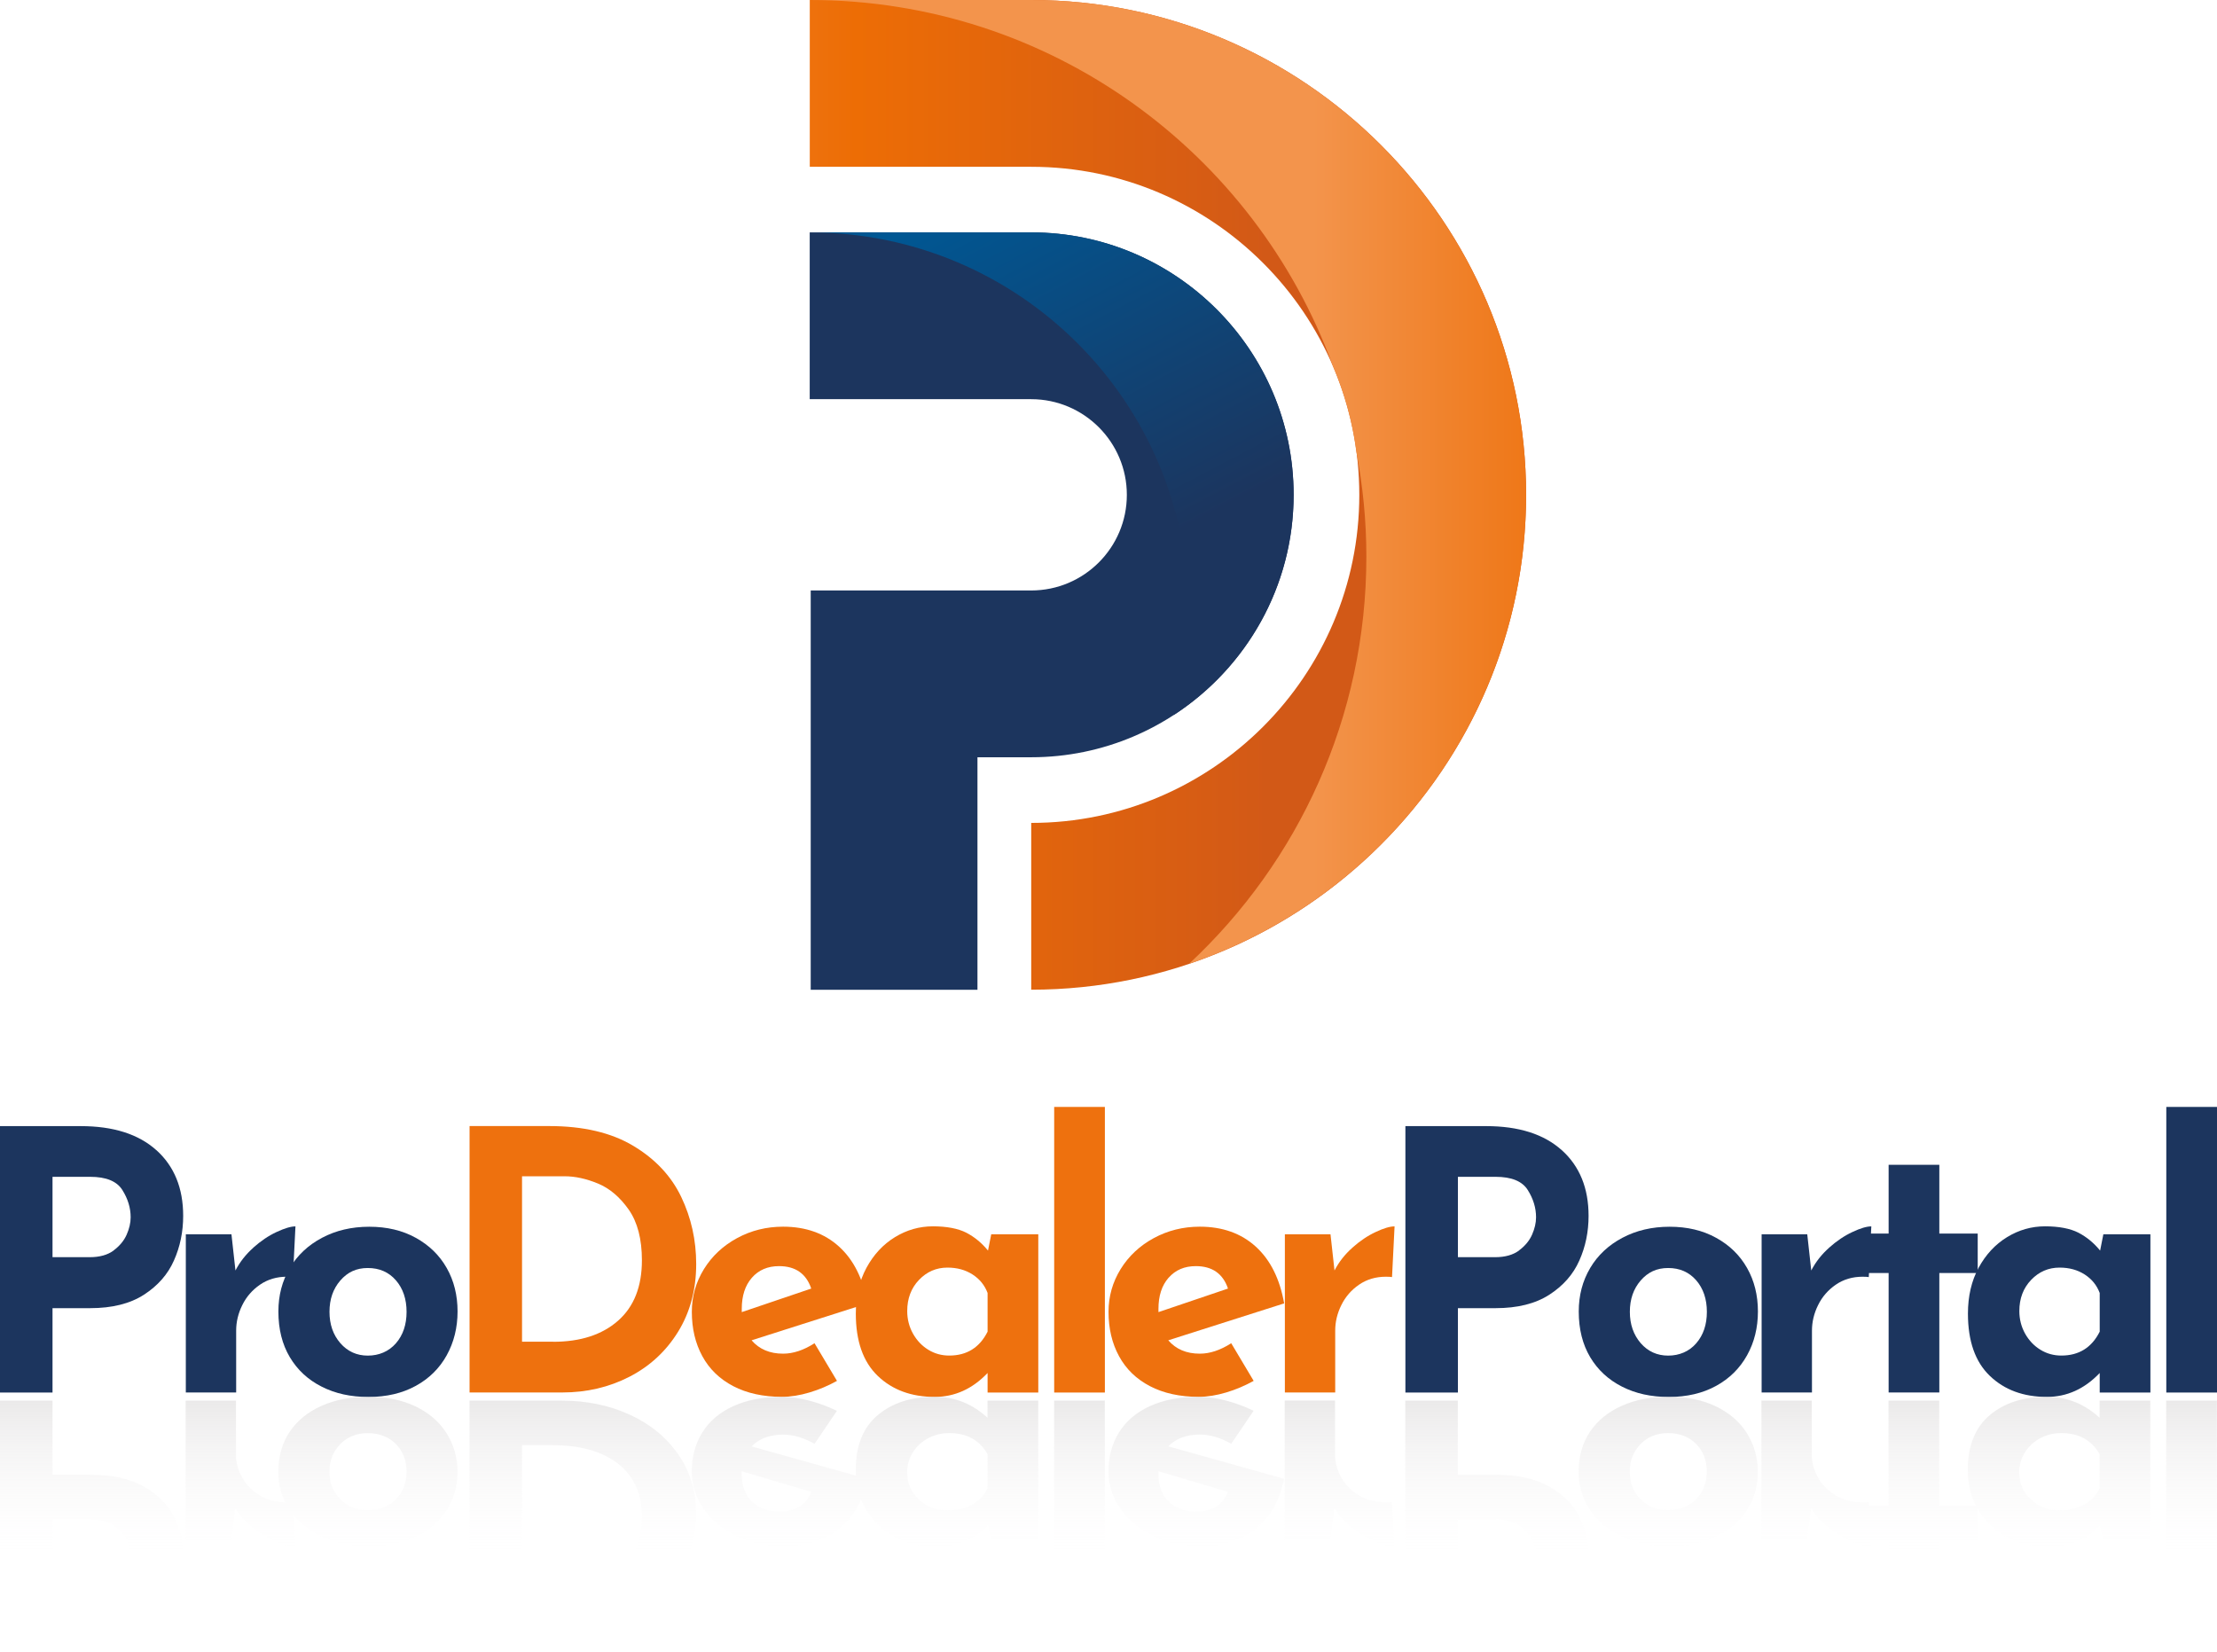
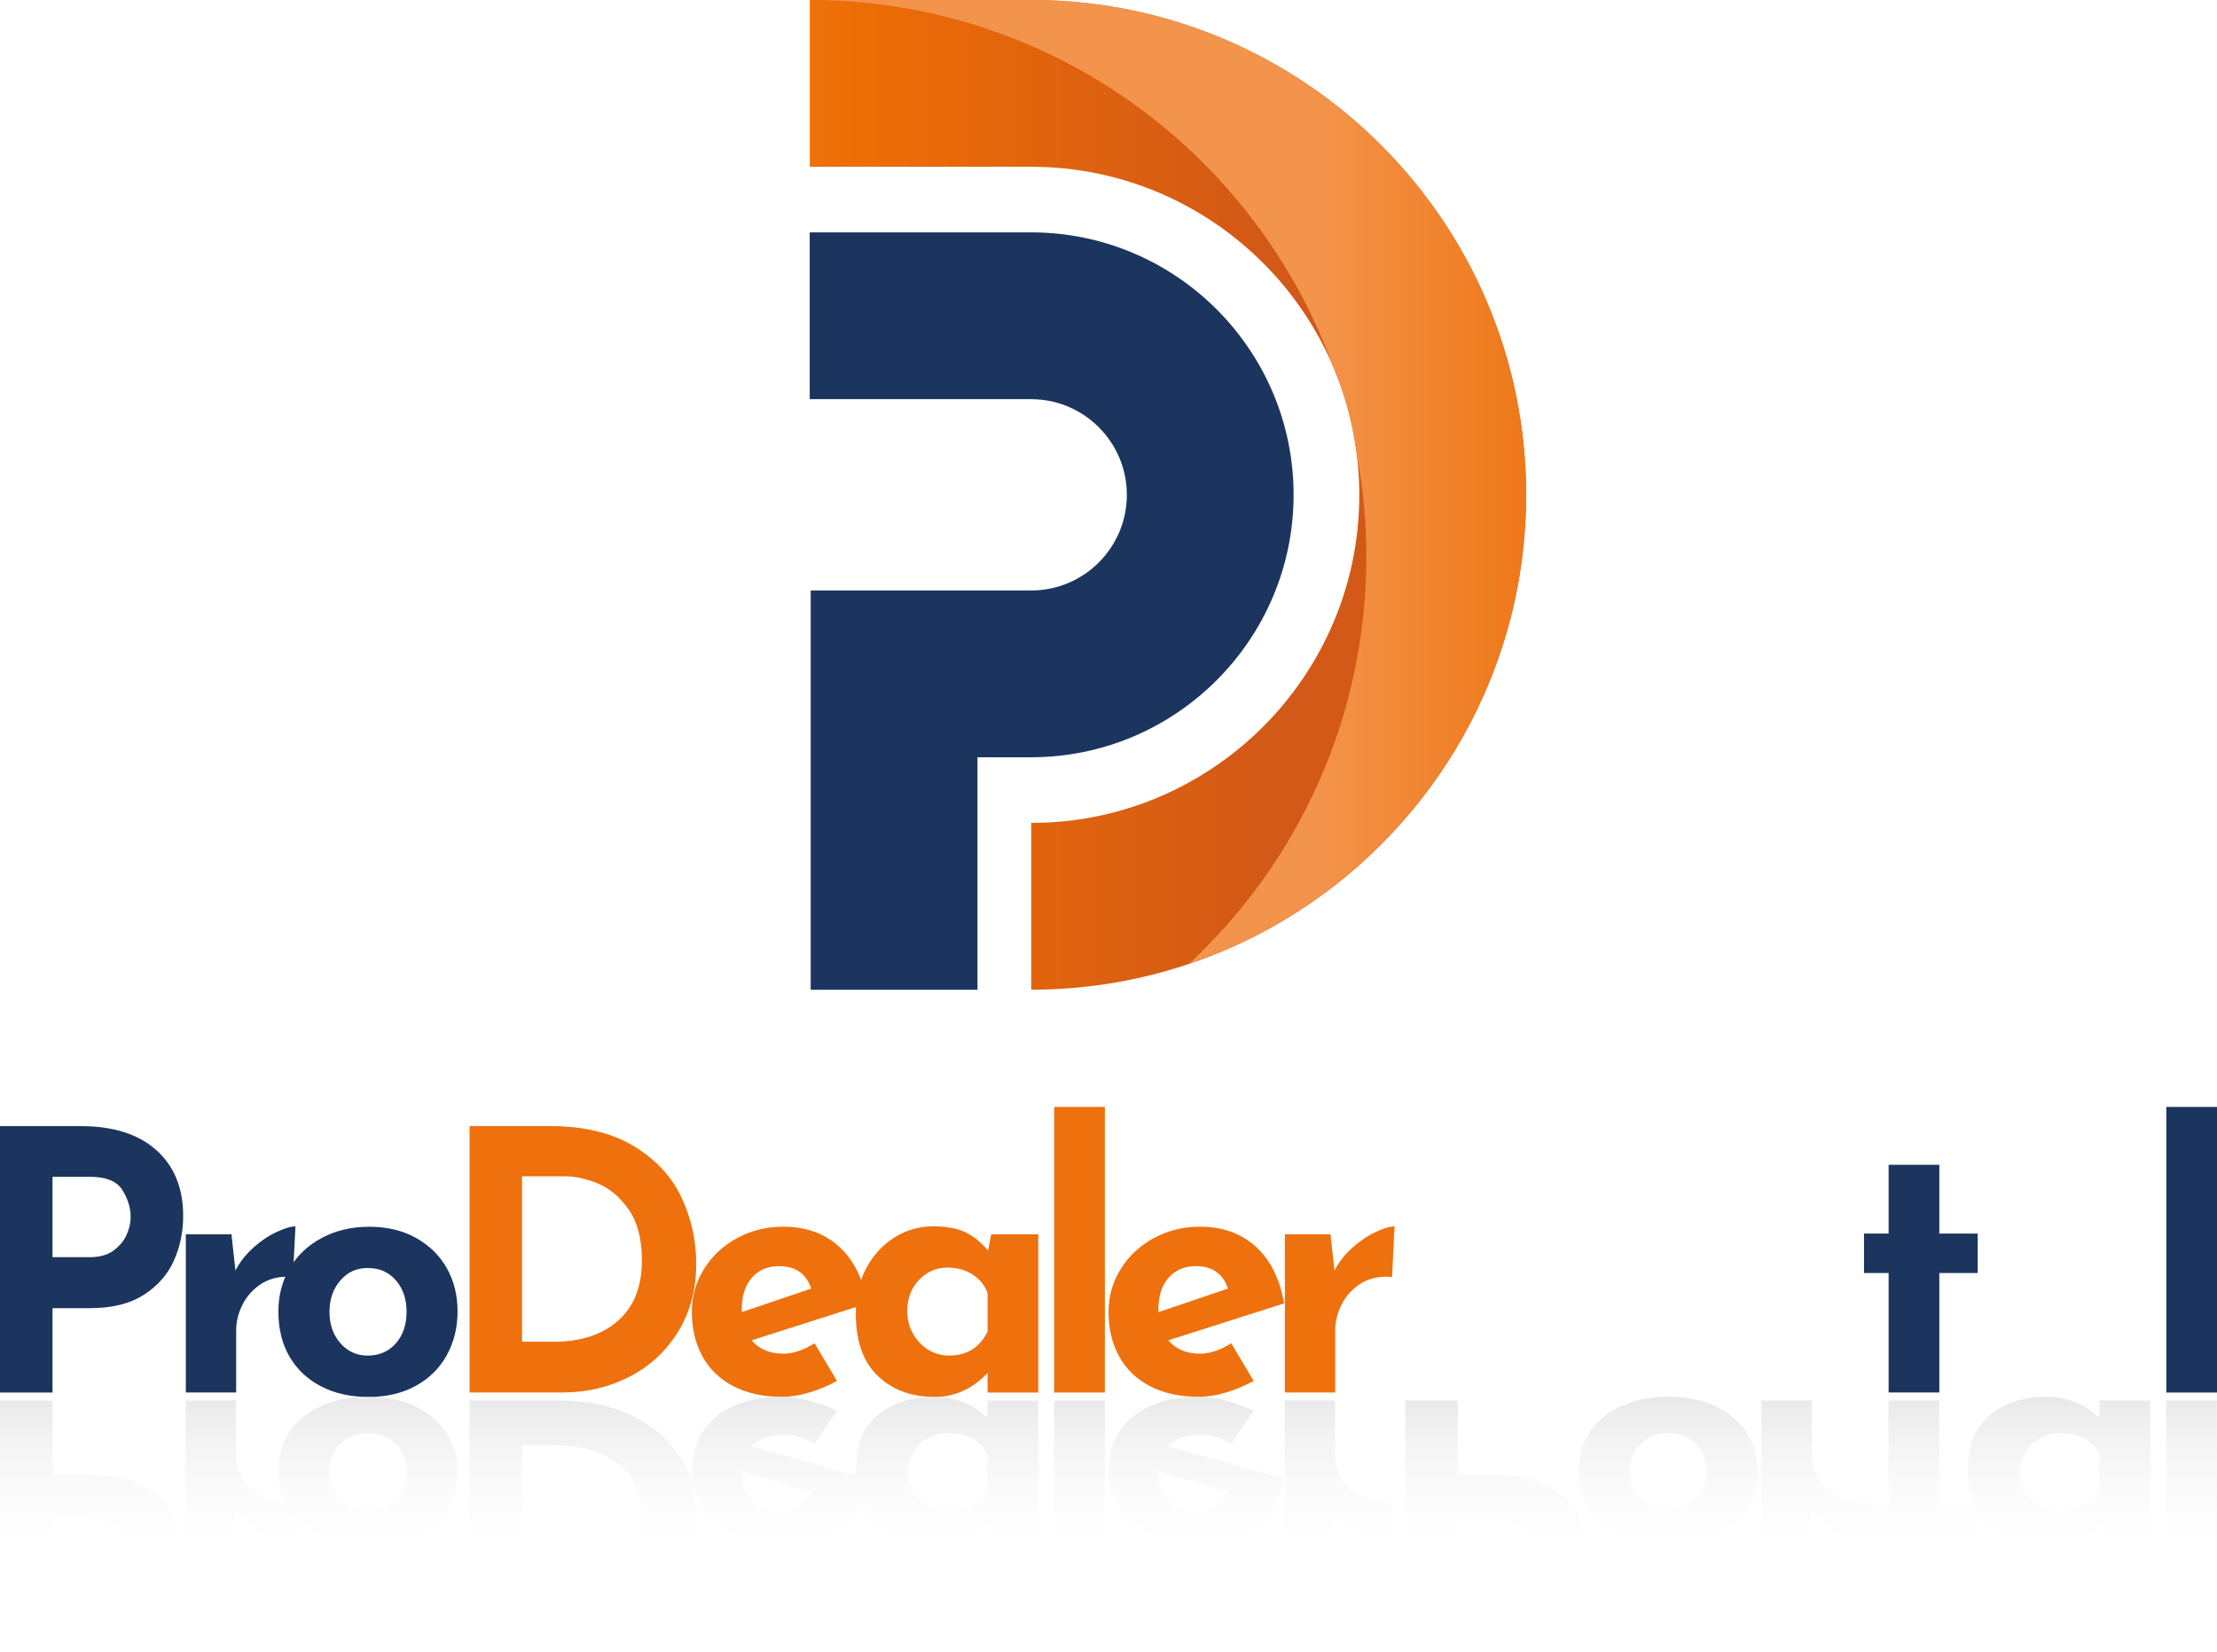
<svg xmlns="http://www.w3.org/2000/svg" xmlns:xlink="http://www.w3.org/1999/xlink" id="Layer_2" viewBox="0 0 376.53 280.54">
  <defs>
    <style>.cls-1{fill:url(#Naranja);}.cls-2{fill:#ee710e;}.cls-3{fill:#1c355e;}.cls-4{fill:url(#Naranja-2);}.cls-5{fill:url(#Degradado_sin_nombre_119);}.cls-6{fill:url(#Degradado_sin_nombre_4);}</style>
    <linearGradient id="Naranja" x1="74.72" y1="84.05" x2="215.69" y2="84.05" gradientUnits="userSpaceOnUse">
      <stop offset="0" stop-color="#f3944c" />
      <stop offset=".5" stop-color="#ed6d05" />
      <stop offset="1" stop-color="#d25917" />
    </linearGradient>
    <linearGradient id="Naranja-2" x1="223.07" y1="81.84" x2="322.1" y2="81.84" xlink:href="#Naranja" />
    <linearGradient id="Degradado_sin_nombre_119" x1="166.18" y1="32.51" x2="197.29" y2="91.96" gradientUnits="userSpaceOnUse">
      <stop offset="0" stop-color="#005793" />
      <stop offset="1" stop-color="#1c355e" />
    </linearGradient>
    <linearGradient id="Degradado_sin_nombre_4" x1="188.27" y1="276.25" x2="188.27" y2="212.93" gradientUnits="userSpaceOnUse">
      <stop offset=".17" stop-color="#fff" stop-opacity="0" />
      <stop offset=".66" stop-color="#d3d0d1" stop-opacity=".58" />
      <stop offset="1" stop-color="#b4afb1" />
    </linearGradient>
  </defs>
  <g id="Capa_2">
    <path class="cls-3" d="m26.56,195.35c3.03,2.73,4.55,6.45,4.55,11.16,0,2.71-.52,5.24-1.57,7.59-1.04,2.36-2.75,4.29-5.1,5.81-2.36,1.52-5.4,2.28-9.13,2.28h-6.39v14.33H0v-45.25h13.71c5.53,0,9.82,1.36,12.85,4.09Zm-7.26,17.03c1.02-.76,1.76-1.65,2.21-2.67.45-1.02.68-2.01.68-2.95,0-1.6-.47-3.15-1.41-4.64-.94-1.5-2.77-2.24-5.47-2.24h-6.39v13.65h6.33c1.68,0,3.03-.38,4.06-1.14Z" />
    <path class="cls-3" d="m43.01,211.92c1.29-1.15,2.61-2.04,3.97-2.67s2.42-.95,3.2-.95l-.43,8.61c-.25-.04-.59-.06-1.04-.06-1.72,0-3.24.45-4.55,1.35-1.31.9-2.32,2.06-3.01,3.47-.7,1.41-1.04,2.86-1.04,4.33v10.51h-8.55v-26.87h7.75l.68,6.15c.74-1.43,1.75-2.73,3.04-3.87Z" />
    <path class="cls-3" d="m49.22,215.37c1.29-2.17,3.11-3.88,5.47-5.13,2.36-1.25,5.03-1.88,8.02-1.88s5.63.62,7.9,1.88c2.27,1.25,4.03,2.96,5.26,5.13,1.23,2.17,1.84,4.63,1.84,7.38s-.62,5.23-1.84,7.44-2.98,3.95-5.26,5.2-4.95,1.88-8.02,1.88-5.65-.58-7.96-1.75c-2.32-1.17-4.12-2.84-5.41-5.01-1.29-2.17-1.94-4.75-1.94-7.75,0-2.75.65-5.21,1.94-7.38Zm8.58,12.76c1.23,1.41,2.79,2.12,4.67,2.12s3.56-.7,4.77-2.09c1.21-1.39,1.81-3.18,1.81-5.35s-.61-3.96-1.81-5.35c-1.21-1.39-2.8-2.09-4.77-2.09s-3.44.71-4.67,2.12c-1.23,1.42-1.84,3.19-1.84,5.32s.61,3.9,1.84,5.32Z" />
    <path class="cls-2" d="m79.75,191.26h13.53c5.78,0,10.53,1.12,14.26,3.35,3.73,2.23,6.45,5.12,8.15,8.67,1.7,3.55,2.55,7.35,2.55,11.41,0,4.34-1.03,8.18-3.07,11.5-2.05,3.32-4.81,5.87-8.27,7.65-3.46,1.78-7.27,2.67-11.41,2.67h-15.74v-45.25Zm14.2,36.64c4.63,0,8.3-1.19,11.01-3.57,2.71-2.38,4.06-5.8,4.06-10.27,0-3.61-.75-6.48-2.24-8.61-1.5-2.13-3.24-3.61-5.23-4.43-1.99-.82-3.86-1.23-5.63-1.23h-7.26v28.1h5.29Z" />
    <path class="cls-2" d="m138.34,228.15l3.81,6.39c-1.47.82-3.03,1.48-4.67,1.97-1.64.49-3.2.74-4.67.74-3.2,0-5.96-.61-8.27-1.81-2.32-1.21-4.07-2.91-5.26-5.1-1.19-2.19-1.78-4.7-1.78-7.53,0-2.62.69-5.04,2.06-7.26,1.37-2.21,3.25-3.97,5.63-5.26,2.38-1.29,4.98-1.94,7.81-1.94,3.85,0,7.02,1.13,9.5,3.38,2.48,2.25,4.09,5.47,4.83,9.65l-19.68,6.27c1.31,1.52,3.09,2.27,5.35,2.27,1.72,0,3.5-.59,5.35-1.78Zm-10.64-11.13c-1.15,1.31-1.72,3.07-1.72,5.29v.55l11.8-4c-.86-2.54-2.69-3.81-5.47-3.81-1.93,0-3.46.66-4.61,1.97Z" />
    <path class="cls-2" d="m176.34,209.65v26.87h-8.61v-3.32c-2.58,2.71-5.57,4.06-8.98,4.06-3.98,0-7.2-1.19-9.68-3.57-2.48-2.38-3.72-5.9-3.72-10.58,0-2.95.6-5.54,1.81-7.78,1.21-2.23,2.82-3.97,4.83-5.2,2.01-1.23,4.16-1.84,6.46-1.84s4.26.36,5.66,1.08c1.39.72,2.62,1.73,3.69,3.04l.55-2.77h7.99Zm-8.61,16.54v-6.58c-.49-1.31-1.34-2.36-2.55-3.14-1.21-.78-2.63-1.17-4.27-1.17-1.89,0-3.5.7-4.83,2.09-1.33,1.39-2,3.16-2,5.29,0,1.39.33,2.67.98,3.84.66,1.17,1.53,2.08,2.61,2.74s2.26.98,3.54.98c2.99,0,5.16-1.35,6.52-4.06Z" />
    <path class="cls-2" d="m187.65,188.01v48.51h-8.61v-48.51h8.61Z" />
    <path class="cls-2" d="m209.11,228.15l3.81,6.39c-1.48.82-3.03,1.48-4.67,1.97-1.64.49-3.2.74-4.67.74-3.2,0-5.96-.61-8.27-1.81-2.32-1.21-4.07-2.91-5.26-5.1-1.19-2.19-1.78-4.7-1.78-7.53,0-2.62.69-5.04,2.06-7.26,1.37-2.21,3.25-3.97,5.63-5.26,2.38-1.29,4.98-1.94,7.81-1.94,3.85,0,7.02,1.13,9.5,3.38,2.48,2.25,4.09,5.47,4.83,9.65l-19.68,6.27c1.31,1.52,3.09,2.27,5.35,2.27,1.72,0,3.5-.59,5.35-1.78Zm-10.64-11.13c-1.15,1.31-1.72,3.07-1.72,5.29v.55l11.81-4c-.86-2.54-2.69-3.81-5.47-3.81-1.93,0-3.46.66-4.61,1.97Z" />
    <path class="cls-2" d="m229.68,211.92c1.29-1.15,2.61-2.04,3.97-2.67,1.35-.64,2.42-.95,3.2-.95l-.43,8.61c-.25-.04-.59-.06-1.05-.06-1.72,0-3.24.45-4.55,1.35-1.31.9-2.32,2.06-3.01,3.47-.7,1.41-1.04,2.86-1.04,4.33v10.51h-8.55v-26.87h7.75l.68,6.15c.74-1.43,1.75-2.73,3.04-3.87Z" />
-     <path class="cls-3" d="m265.25,195.35c3.03,2.73,4.55,6.45,4.55,11.16,0,2.71-.52,5.24-1.57,7.59-1.04,2.36-2.75,4.29-5.1,5.81-2.36,1.52-5.4,2.28-9.13,2.28h-6.39v14.33h-8.92v-45.25h13.71c5.53,0,9.82,1.36,12.85,4.09Zm-7.26,17.03c1.02-.76,1.76-1.65,2.21-2.67.45-1.02.68-2.01.68-2.95,0-1.6-.47-3.15-1.41-4.64-.94-1.5-2.77-2.24-5.47-2.24h-6.39v13.65h6.33c1.68,0,3.03-.38,4.06-1.14Z" />
-     <path class="cls-3" d="m270.07,215.37c1.29-2.17,3.11-3.88,5.47-5.13,2.36-1.25,5.03-1.88,8.02-1.88s5.63.62,7.9,1.88c2.28,1.25,4.03,2.96,5.26,5.13,1.23,2.17,1.84,4.63,1.84,7.38s-.61,5.23-1.84,7.44c-1.23,2.21-2.98,3.95-5.26,5.2-2.27,1.25-4.95,1.88-8.02,1.88s-5.65-.58-7.96-1.75-4.12-2.84-5.41-5.01-1.94-4.75-1.94-7.75c0-2.75.65-5.21,1.94-7.38Zm8.58,12.76c1.23,1.41,2.79,2.12,4.67,2.12s3.56-.7,4.76-2.09c1.21-1.39,1.81-3.18,1.81-5.35s-.61-3.96-1.81-5.35c-1.21-1.39-2.8-2.09-4.76-2.09s-3.44.71-4.67,2.12c-1.23,1.42-1.84,3.19-1.84,5.32s.62,3.9,1.84,5.32Z" />
-     <path class="cls-3" d="m310.65,211.92c1.29-1.15,2.61-2.04,3.97-2.67,1.35-.64,2.42-.95,3.2-.95l-.43,8.61c-.25-.04-.59-.06-1.05-.06-1.72,0-3.24.45-4.55,1.35-1.31.9-2.32,2.06-3.01,3.47-.7,1.41-1.04,2.86-1.04,4.33v10.51h-8.55v-26.87h7.75l.68,6.15c.74-1.43,1.75-2.73,3.04-3.87Z" />
    <path class="cls-3" d="m329.37,197.84v11.68h6.52v6.7h-6.52v20.29h-8.61v-20.29h-4.18v-6.7h4.18v-11.68h8.61Z" />
-     <path class="cls-3" d="m365.22,209.65v26.87h-8.61v-3.32c-2.58,2.71-5.57,4.06-8.98,4.06-3.98,0-7.2-1.19-9.68-3.57-2.48-2.38-3.72-5.9-3.72-10.58,0-2.95.6-5.54,1.81-7.78,1.21-2.23,2.82-3.97,4.83-5.2,2.01-1.23,4.16-1.84,6.46-1.84s4.26.36,5.66,1.08c1.39.72,2.62,1.73,3.69,3.04l.55-2.77h7.99Zm-8.61,16.54v-6.58c-.49-1.31-1.34-2.36-2.55-3.14-1.21-.78-2.63-1.17-4.27-1.17-1.89,0-3.5.7-4.83,2.09-1.33,1.39-2,3.16-2,5.29,0,1.39.33,2.67.98,3.84.66,1.17,1.53,2.08,2.61,2.74s2.26.98,3.54.98c2.99,0,5.16-1.35,6.52-4.06Z" />
    <path class="cls-3" d="m376.53,188.01v48.51h-8.61v-48.51h8.61Z" />
    <path class="cls-3" d="m166.02,168.11h-28.33v-67.82h37.45c8.96,0,16.24-7.28,16.24-16.24s-7.29-16.25-16.25-16.25h-37.61v-28.33h37.61c24.58,0,44.57,20,44.57,44.57s-20,44.58-44.57,44.58h-9.12s0,39.49,0,39.49Z" />
    <path class="cls-1" d="m259.19,84.05C259.19,37.7,221.49,0,175.14,0h-37.61v28.33h37.61c30.72,0,55.72,25,55.72,55.72s-25,55.72-55.72,55.72v28.33c46.35,0,84.05-37.7,84.05-84.05Z" />
    <path class="cls-4" d="m175.14,0h-37.61c40.82,0,75.6,25.88,88.83,62.13,1.97,4.58,3.33,9.47,4,14.58,1.1,5.78,1.7,11.73,1.7,17.83,0,27.3-11.59,51.89-30.1,69.15,33.23-11.22,57.23-42.67,57.23-79.64C259.19,37.7,221.49,0,175.14,0Z" />
-     <path class="cls-5" d="m175.14,39.47h-37.61c35.52,0,64.32,28.8,64.32,64.32,0,6.12-.87,12.03-2.47,17.63,12.23-7.96,20.33-21.74,20.33-37.38,0-24.58-20-44.57-44.57-44.57Z" />
+     <path class="cls-5" d="m175.14,39.47h-37.61Z" />
    <path class="cls-6" d="m26.56,274.08c3.03-2.4,4.55-5.67,4.55-9.81,0-2.38-.52-4.6-1.57-6.67-1.05-2.07-2.75-3.77-5.1-5.11-2.36-1.33-5.4-2-9.13-2h-6.39v-12.59H0v39.78h13.71c5.53,0,9.82-1.2,12.85-3.59Zm-7.26-14.97c1.02.67,1.76,1.45,2.21,2.35.45.9.68,1.77.68,2.59,0,1.4-.47,2.76-1.41,4.08-.94,1.31-2.77,1.97-5.47,1.97h-6.39v-12h6.33c1.68,0,3.03.33,4.06,1Zm23.7.41c1.29,1.01,2.61,1.79,3.97,2.35,1.35.56,2.42.84,3.2.84l-.43-7.57c-.25.04-.6.05-1.05.05-1.72,0-3.24-.4-4.55-1.19-1.31-.79-2.32-1.81-3.01-3.05-.7-1.24-1.05-2.51-1.05-3.81v-9.24h-8.55v23.62h7.75l.68-5.4c.74,1.26,1.75,2.4,3.04,3.4Zm6.21-3.03c1.29,1.91,3.11,3.41,5.47,4.51,2.36,1.1,5.03,1.65,8.02,1.65s5.63-.55,7.9-1.65c2.28-1.1,4.03-2.6,5.26-4.51,1.23-1.91,1.84-4.07,1.84-6.49s-.62-4.59-1.84-6.54c-1.23-1.95-2.98-3.47-5.26-4.57-2.28-1.1-4.95-1.65-8.02-1.65s-5.65.51-7.96,1.54c-2.32,1.03-4.12,2.49-5.41,4.4-1.29,1.91-1.94,4.18-1.94,6.81,0,2.41.65,4.58,1.94,6.49Zm8.58-11.21c1.23-1.24,2.79-1.86,4.67-1.86s3.56.61,4.77,1.84c1.21,1.22,1.81,2.79,1.81,4.7s-.61,3.48-1.81,4.7c-1.21,1.22-2.8,1.84-4.77,1.84s-3.44-.62-4.67-1.86c-1.23-1.24-1.84-2.8-1.84-4.67s.61-3.43,1.84-4.68Zm21.95,32.4h13.53c5.78,0,10.53-.98,14.26-2.95,3.73-1.96,6.45-4.5,8.15-7.62,1.7-3.12,2.55-6.46,2.55-10.02,0-3.82-1.02-7.19-3.07-10.11-2.05-2.92-4.81-5.16-8.27-6.73-3.47-1.57-7.27-2.35-11.41-2.35h-15.74v39.78Zm14.2-32.21c4.63,0,8.3,1.04,11.01,3.13s4.06,5.1,4.06,9.02c0,3.17-.75,5.69-2.24,7.57-1.5,1.87-3.24,3.17-5.23,3.89s-3.86,1.08-5.63,1.08h-7.26v-24.7h5.29Zm44.39-.22l3.81-5.62c-1.48-.72-3.03-1.3-4.67-1.73-1.64-.43-3.2-.65-4.67-.65-3.2,0-5.95.53-8.27,1.59-2.32,1.06-4.07,2.56-5.26,4.48-1.19,1.93-1.78,4.13-1.78,6.62,0,2.31.69,4.43,2.06,6.38,1.37,1.95,3.25,3.49,5.63,4.62,2.38,1.13,4.98,1.7,7.81,1.7,3.85,0,7.02-.99,9.5-2.97,2.48-1.98,4.09-4.81,4.83-8.49l-19.67-5.51c1.31-1.33,3.1-2,5.35-2,1.72,0,3.5.52,5.35,1.57Zm-10.64,9.78c-1.15-1.15-1.72-2.7-1.72-4.65v-.49l11.81,3.51c-.86,2.23-2.69,3.35-5.47,3.35-1.93,0-3.47-.58-4.61-1.73Zm48.64,6.48v-23.62h-8.61v2.92c-2.58-2.38-5.57-3.57-8.98-3.57-3.98,0-7.2,1.04-9.68,3.13-2.48,2.09-3.72,5.19-3.72,9.29,0,2.59.6,4.87,1.81,6.84,1.21,1.96,2.82,3.49,4.83,4.57,2.01,1.08,4.16,1.62,6.46,1.62s4.26-.32,5.66-.94c1.39-.63,2.62-1.52,3.69-2.67l.55,2.43h7.99Zm-8.61-14.54v5.78c-.49,1.15-1.34,2.07-2.55,2.76-1.21.68-2.64,1.03-4.27,1.03-1.89,0-3.49-.61-4.83-1.84-1.33-1.23-2-2.78-2-4.65,0-1.22.33-2.35.98-3.38.65-1.03,1.53-1.83,2.61-2.4,1.09-.58,2.27-.86,3.54-.86,2.99,0,5.17,1.19,6.52,3.57Zm19.92,33.56v-42.64h-8.61v42.64h8.61Zm21.46-35.29l3.81-5.62c-1.47-.72-3.03-1.3-4.67-1.73-1.64-.43-3.2-.65-4.67-.65-3.2,0-5.95.53-8.27,1.59-2.32,1.06-4.07,2.56-5.26,4.48s-1.78,4.13-1.78,6.62c0,2.31.69,4.43,2.06,6.38,1.37,1.95,3.25,3.49,5.63,4.62s4.98,1.7,7.81,1.7c3.85,0,7.02-.99,9.5-2.97,2.48-1.98,4.09-4.81,4.83-8.49l-19.67-5.51c1.31-1.33,3.09-2,5.35-2,1.72,0,3.5.52,5.35,1.57Zm-10.64,9.78c-1.15-1.15-1.72-2.7-1.72-4.65v-.49l11.81,3.51c-.86,2.23-2.69,3.35-5.47,3.35-1.93,0-3.46-.58-4.61-1.73Zm31.2,4.48c1.29,1.01,2.61,1.79,3.97,2.35,1.35.56,2.42.84,3.2.84l-.43-7.57c-.25.04-.59.05-1.05.05-1.72,0-3.24-.4-4.55-1.19s-2.32-1.81-3.01-3.05-1.05-2.51-1.05-3.81v-9.24h-8.55v23.62h7.75l.68-5.4c.74,1.26,1.75,2.4,3.04,3.4Zm35.57,14.57c3.03-2.4,4.55-5.67,4.55-9.81,0-2.38-.52-4.6-1.57-6.67-1.05-2.07-2.75-3.77-5.1-5.11-2.36-1.33-5.4-2-9.13-2h-6.39v-12.59h-8.92v39.78h13.71c5.53,0,9.82-1.2,12.85-3.59Zm-7.26-14.97c1.02.67,1.76,1.45,2.21,2.35.45.9.68,1.77.68,2.59,0,1.4-.47,2.76-1.41,4.08-.94,1.31-2.77,1.97-5.47,1.97h-6.39v-12h6.33c1.68,0,3.03.33,4.06,1Zm12.08-2.62c1.29,1.91,3.11,3.41,5.47,4.51,2.36,1.1,5.03,1.65,8.02,1.65s5.63-.55,7.9-1.65c2.28-1.1,4.03-2.6,5.26-4.51s1.84-4.07,1.84-6.49-.62-4.59-1.84-6.54-2.98-3.47-5.26-4.57c-2.28-1.1-4.95-1.65-8.02-1.65s-5.65.51-7.96,1.54c-2.32,1.03-4.12,2.49-5.41,4.4-1.29,1.91-1.94,4.18-1.94,6.81,0,2.41.64,4.58,1.94,6.49Zm8.58-11.21c1.23-1.24,2.79-1.86,4.67-1.86s3.55.61,4.76,1.84c1.21,1.22,1.81,2.79,1.81,4.7s-.61,3.48-1.81,4.7c-1.21,1.22-2.8,1.84-4.76,1.84s-3.44-.62-4.67-1.86-1.84-2.8-1.84-4.67.62-3.43,1.84-4.68Zm32,14.24c1.29,1.01,2.61,1.79,3.97,2.35,1.35.56,2.42.84,3.2.84l-.43-7.57c-.25.04-.59.05-1.05.05-1.72,0-3.24-.4-4.55-1.19s-2.32-1.81-3.01-3.05-1.05-2.51-1.05-3.81v-9.24h-8.55v23.62h7.75l.68-5.4c.74,1.26,1.75,2.4,3.04,3.4Zm18.72,12.38v-10.27h6.52v-5.89h-6.52v-17.83h-8.61v17.83h-4.18v5.89h4.18v10.27h8.61Zm35.85-10.38v-23.62h-8.61v2.92c-2.58-2.38-5.57-3.57-8.98-3.57-3.98,0-7.2,1.04-9.68,3.13-2.48,2.09-3.72,5.19-3.72,9.29,0,2.59.6,4.87,1.81,6.84,1.21,1.96,2.82,3.49,4.83,4.57,2.01,1.08,4.16,1.62,6.46,1.62s4.26-.32,5.66-.94c1.39-.63,2.62-1.52,3.69-2.67l.55,2.43h7.99Zm-8.61-14.54v5.78c-.49,1.15-1.34,2.07-2.55,2.76-1.21.68-2.63,1.03-4.27,1.03-1.89,0-3.49-.61-4.83-1.84-1.33-1.23-2-2.78-2-4.65,0-1.22.33-2.35.98-3.38.66-1.03,1.53-1.83,2.61-2.4,1.09-.58,2.27-.86,3.54-.86,2.99,0,5.16,1.19,6.52,3.57Zm19.92,33.56v-42.64h-8.61v42.64h8.61Z" />
  </g>
</svg>